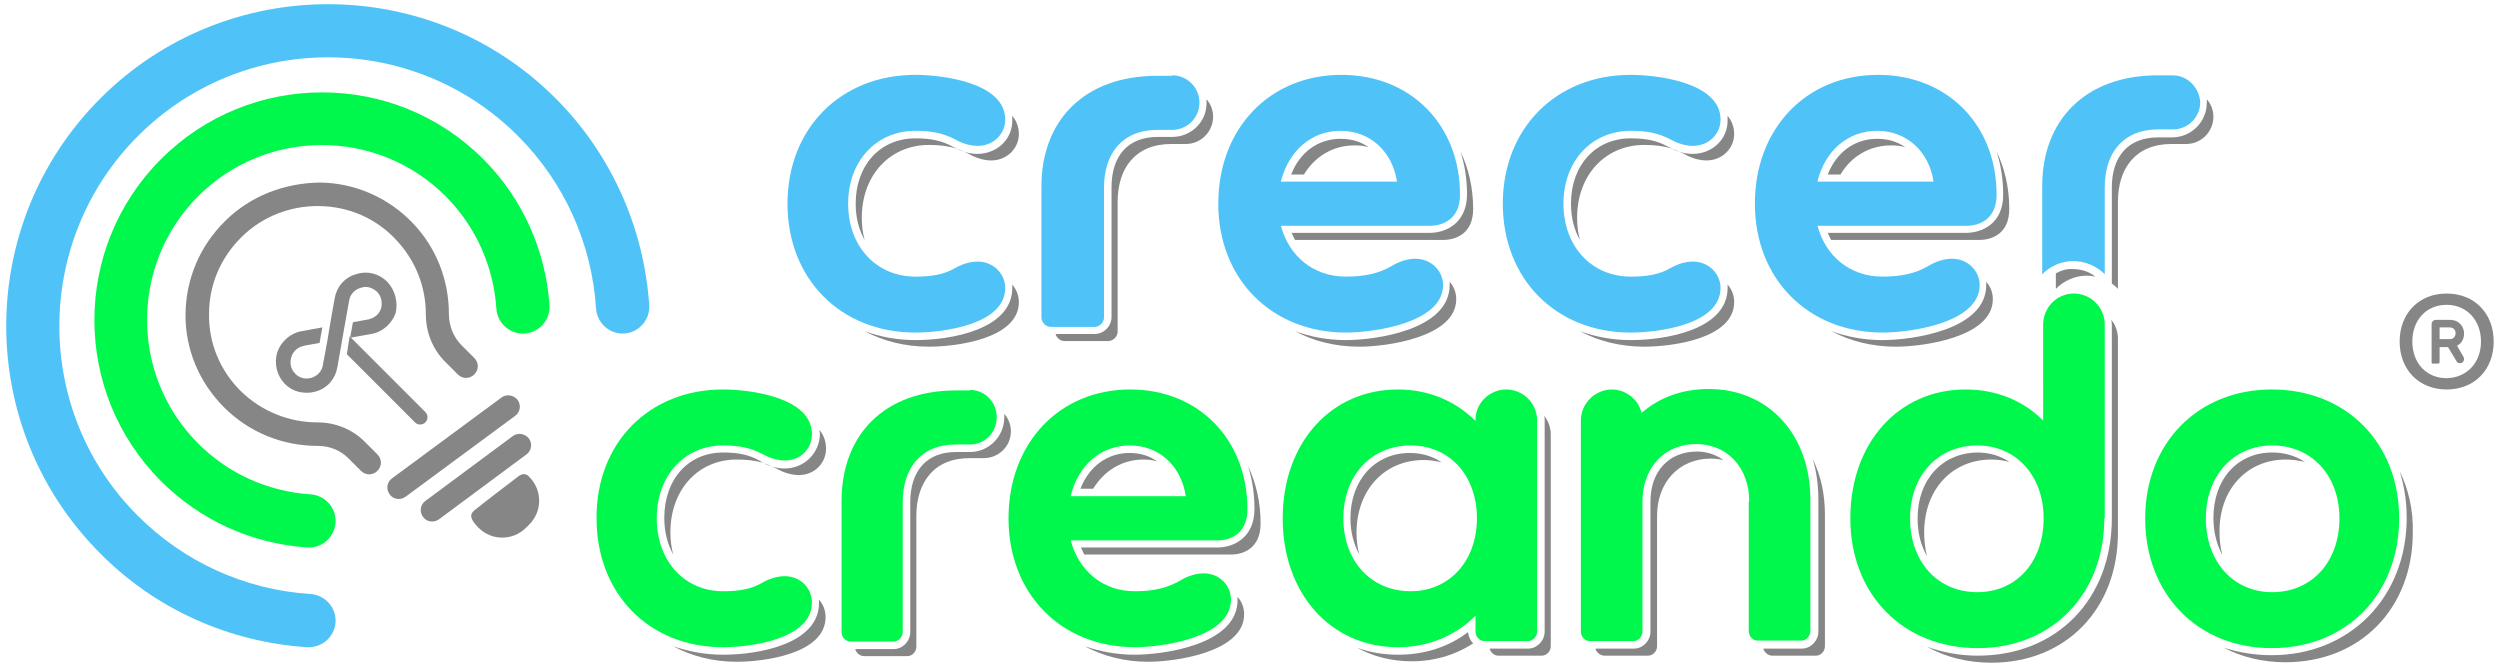
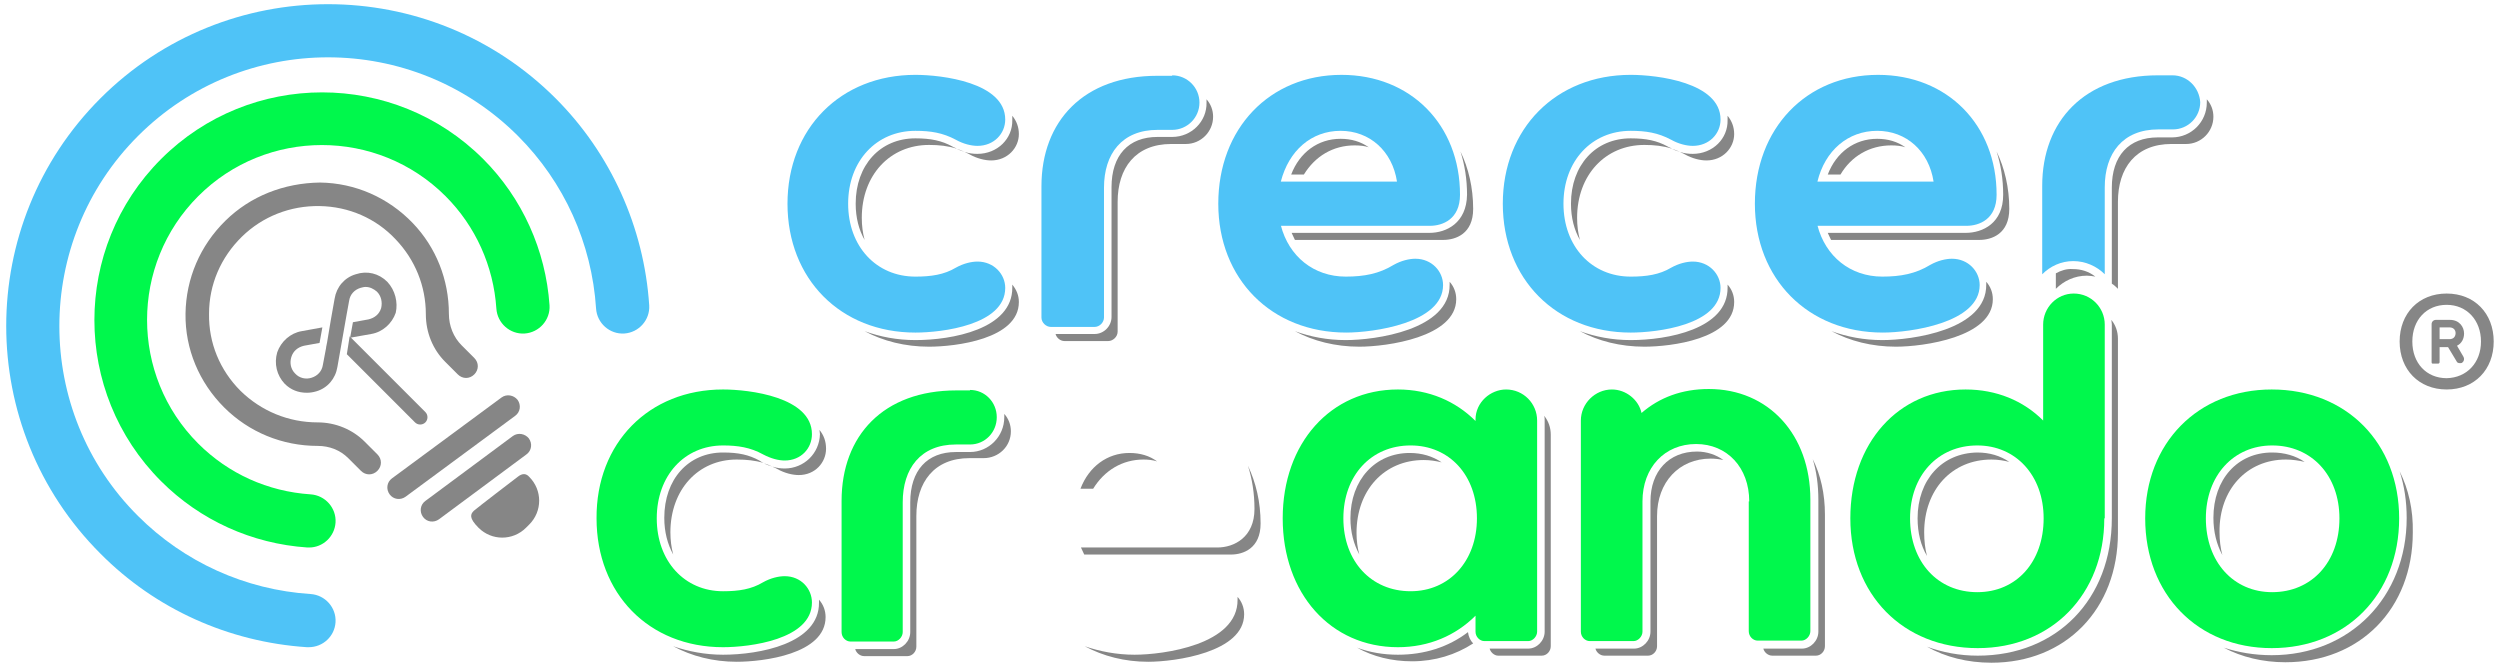
<svg xmlns="http://www.w3.org/2000/svg" version="1.1" x="0px" y="0px" width="304px" height="81px" viewBox="-0.757 -0.51 304 81" enable-background="new -0.757 -0.51 304 81" xml:space="preserve">
  <defs>
</defs>
  <path fill="#4FC3F7" d="M36.785,78.189c-0.056,0-0.114,0-0.229,0c-9.493-0.63-18.414-4.633-25.104-11.382  c-15.27-15.268-15.27-40.087,0-55.356c15.268-15.269,40.086-15.269,55.356,0c6.69,6.691,10.751,15.669,11.379,25.162  c0.115,1.773-1.258,3.317-3.031,3.432c-1.773,0.113-3.316-1.258-3.431-3.032c-0.514-7.949-3.889-15.383-9.493-20.988  c-12.752-12.752-33.454-12.752-46.207,0c-12.753,12.752-12.753,33.513,0,46.208c5.604,5.604,13.038,8.978,20.987,9.491  c1.772,0.116,3.146,1.658,3.031,3.433C39.931,76.873,38.501,78.189,36.785,78.189z" />
  <path fill="#4FC3F7" d="M110.557,8.592c3.202,0,10.922,0.915,10.922,5.433c0,1.716-1.372,3.203-3.375,3.203  c-0.743,0-1.714-0.229-2.63-0.744c-1.602-0.857-3.087-1.086-4.918-1.086c-4.747,0-8.178,3.66-8.178,8.863  c0,5.204,3.431,8.865,8.178,8.865c1.887,0,3.489-0.229,4.918-1.087c0.916-0.514,1.887-0.743,2.63-0.743  c2.003,0,3.375,1.544,3.375,3.202c0,4.518-7.72,5.433-10.922,5.433c-9.093,0-15.555-6.519-15.555-15.669  C95.002,15.112,101.464,8.592,110.557,8.592z" />
  <path fill="#4FC3F7" d="M141.781,8.649c1.829,0,3.316,1.487,3.316,3.317c0,1.83-1.487,3.317-3.316,3.317h-1.772  c-4.346,0-6.52,2.917-6.52,7.034v15.784c0,0.572-0.514,1.144-1.144,1.144h-5.318c-0.572,0-1.144-0.515-1.144-1.144V22.146  c0-7.949,5.147-13.439,14.067-13.439h1.831V8.649z" />
  <path fill="#4FC3F7" d="M154.991,26.892c0.972,3.775,4.003,6.234,7.892,6.234c2.23,0,4.061-0.343,5.833-1.43  c0.915-0.514,1.887-0.743,2.632-0.743c2.001,0,3.372,1.544,3.372,3.202c0,4.633-8.52,5.776-11.779,5.776  c-9.093,0-15.555-6.519-15.555-15.669c0-9.149,6.233-15.669,14.982-15.669c8.407,0,14.411,6.062,14.411,14.583  c0,2.974-2.116,3.774-3.659,3.774h-18.129V26.892z M154.991,21.574h14.126c-0.572-3.717-3.318-6.176-6.863-6.176  S155.962,17.8,154.991,21.574z" />
  <path fill="#4FC3F7" d="M197.537,8.592c3.204,0,10.924,0.915,10.924,5.433c0,1.716-1.373,3.203-3.374,3.203  c-0.743,0-1.716-0.229-2.63-0.744c-1.602-0.857-3.089-1.086-4.92-1.086c-4.745,0-8.176,3.66-8.176,8.863  c0,5.204,3.431,8.865,8.176,8.865c1.889,0,3.489-0.229,4.92-1.087c0.914-0.514,1.887-0.743,2.63-0.743  c2.001,0,3.374,1.544,3.374,3.202c0,4.518-7.72,5.433-10.924,5.433c-9.091,0-15.553-6.519-15.553-15.669  C181.984,15.112,188.446,8.592,197.537,8.592z" />
  <path fill="#4FC3F7" d="M220.242,26.892c0.972,3.775,4.003,6.234,7.891,6.234c2.23,0,4.061-0.343,5.833-1.43  c0.916-0.514,1.888-0.743,2.63-0.743c2.003,0,3.375,1.544,3.375,3.202c0,4.633-8.521,5.776-11.779,5.776  c-9.094,0-15.556-6.519-15.556-15.669c0-9.149,6.233-15.669,14.983-15.669c8.406,0,14.41,6.062,14.41,14.583  c0,2.974-2.115,3.774-3.659,3.774h-18.128V26.892z M220.242,21.574h14.124c-0.572-3.717-3.316-6.176-6.861-6.176  C223.958,15.398,221.155,17.8,220.242,21.574z" />
  <path fill="#4FC3F7" d="M263.417,8.649h-1.772c-8.923,0-14.069,5.547-14.069,13.439V32.84c0.974-0.973,2.288-1.601,3.775-1.601  c1.486,0,2.858,0.628,3.83,1.601V22.26c0-4.117,2.174-7.034,6.521-7.034h1.772c1.83,0,3.317-1.487,3.317-3.317  C266.677,10.137,265.247,8.649,263.417,8.649z" />
  <path fill="#00F84C" d="M36.843,66.065c-0.058,0-0.114,0-0.229,0c-6.749-0.458-13.039-3.316-17.785-8.063  c-10.81-10.81-10.81-28.365,0-39.173c10.808-10.808,28.364-10.808,39.173,0c4.746,4.747,7.606,11.094,8.063,17.785  c0.114,1.773-1.258,3.317-3.031,3.432c-1.774,0.113-3.318-1.258-3.433-3.032c-0.343-5.147-2.515-10.008-6.176-13.667  c-8.291-8.292-21.788-8.292-30.08,0c-8.292,8.292-8.292,21.788,0,30.08c3.661,3.661,8.465,5.833,13.668,6.177  c1.772,0.114,3.146,1.658,3.031,3.431C39.931,64.75,38.501,66.065,36.843,66.065z" />
  <path fill="#00F84C" d="M87.167,46.851c3.202,0,10.808,0.915,10.808,5.433c0,1.716-1.315,3.203-3.316,3.203  c-0.743,0-1.658-0.229-2.631-0.744c-1.544-0.857-3.087-1.086-4.86-1.086c-4.689,0-8.063,3.659-8.063,8.864  c0,5.203,3.374,8.864,8.063,8.864c1.887,0,3.431-0.229,4.86-1.088c0.915-0.515,1.889-0.743,2.631-0.743  c2.001,0,3.316,1.544,3.316,3.202c0,4.519-7.606,5.434-10.808,5.434c-9.035,0-15.384-6.52-15.384-15.669  C71.727,53.37,78.132,46.851,87.167,46.851z" />
  <path fill="#00F84C" d="M117.191,46.907c1.829,0,3.258,1.487,3.258,3.316c0,1.83-1.429,3.317-3.258,3.317h-1.716  c-4.29,0-6.461,2.917-6.461,7.034v15.783c0,0.572-0.516,1.145-1.088,1.145h-5.261c-0.57,0-1.086-0.514-1.086-1.145V60.404  c0-7.949,5.09-13.44,13.953-13.44h1.66V46.907z" />
-   <path fill="#00F84C" d="M129.428,65.15c0.974,3.773,3.946,6.234,7.778,6.234c2.23,0,4.003-0.345,5.775-1.43  c0.915-0.516,1.887-0.744,2.631-0.744c2.001,0,3.316,1.543,3.316,3.201c0,4.633-8.407,5.777-11.667,5.777  c-9.035,0-15.383-6.52-15.383-15.669c0-9.15,6.175-15.67,14.811-15.67c8.292,0,14.24,6.063,14.24,14.582  c0,2.975-2.116,3.773-3.603,3.773h-17.899V65.15z M129.428,59.831h14.011c-0.572-3.716-3.26-6.175-6.805-6.175  C133.089,53.656,130.343,56.057,129.428,59.831z" />
  <path fill="#00F84C" d="M186.157,76.303c0,0.57-0.514,1.144-1.086,1.144h-5.319c-0.57,0-1.086-0.516-1.086-1.144v-1.945  c-2.4,2.402-5.66,3.832-9.435,3.832c-8.178,0-14.011-6.52-14.011-15.669c0-9.15,5.833-15.67,14.011-15.67  c3.774,0,7.034,1.43,9.435,3.831v-0.171c0-2.116,1.831-3.66,3.718-3.66c2.116,0,3.773,1.715,3.773,3.774V76.303L186.157,76.303z   M170.775,53.656c-4.804,0-8.178,3.659-8.178,8.864c0,5.203,3.374,8.864,8.178,8.864c4.689,0,8.063-3.661,8.063-8.864  C178.838,57.257,175.464,53.656,170.775,53.656z" />
  <path fill="#00F84C" d="M211.95,60.461c0-4.117-2.688-6.978-6.464-6.978c-3.83,0-6.518,2.86-6.518,6.978v15.842  c0,0.57-0.516,1.144-1.088,1.144h-5.317c-0.572,0-1.087-0.516-1.087-1.144V50.625c0-2.06,1.715-3.774,3.774-3.774  c1.716,0,3.26,1.257,3.603,2.858c2.173-1.887,4.918-2.916,8.179-2.916c7.262,0,12.351,5.546,12.351,13.438v16.013  c0,0.572-0.514,1.145-1.086,1.145h-5.319c-0.57,0-1.086-0.516-1.086-1.145V60.461H211.95z" />
  <path fill="#00F84C" d="M255.125,62.521c0,9.264-6.405,15.781-15.385,15.781c-9.091,0-15.496-6.518-15.496-15.781  c0-9.15,5.833-15.67,14.011-15.67c3.773,0,7.034,1.373,9.435,3.774V38.959c0-2.06,1.658-3.775,3.718-3.775  c2.115,0,3.773,1.715,3.773,3.775v23.562H255.125z M247.749,62.521c0-5.205-3.375-8.864-8.063-8.864  c-4.804,0-8.179,3.659-8.179,8.864c0,5.317,3.375,8.977,8.179,8.977C244.43,71.497,247.749,67.838,247.749,62.521z" />
  <path fill="#00F84C" d="M260.099,62.521c0-9.15,6.405-15.67,15.385-15.67c9.093,0,15.496,6.52,15.496,15.67  c0,9.264-6.461,15.781-15.496,15.781C266.504,78.302,260.099,71.784,260.099,62.521z M283.718,62.521  c0-5.205-3.375-8.864-8.179-8.864c-4.688,0-8.063,3.659-8.063,8.864c0,5.317,3.375,8.977,8.063,8.977  C280.343,71.497,283.718,67.838,283.718,62.521z" />
  <path fill="#868686" d="M110.557,16.313c-4.29,0-7.263,3.26-7.263,7.949c0,1.716,0.4,3.203,1.086,4.404  c-0.229-0.858-0.343-1.716-0.343-2.688c0-5.204,3.431-8.864,8.178-8.864c1.201,0,2.288,0.114,3.375,0.458  c-0.172-0.114-0.401-0.171-0.572-0.286C113.759,16.599,112.444,16.313,110.557,16.313z" />
  <path fill="#868686" d="M110.557,40.845c-2.23,0-4.29-0.399-6.176-1.085c2.23,1.202,4.918,1.887,7.834,1.887  c3.202,0,10.922-0.914,10.922-5.433c0-0.801-0.286-1.487-0.799-2.116c0,0.114,0,0.229,0,0.343  C122.394,39.53,114.961,40.845,110.557,40.845z" />
  <path fill="#868686" d="M118.104,18.2c-0.514,0-1.028-0.057-1.543-0.229c0.172,0.115,0.401,0.172,0.572,0.286  c0.916,0.514,1.887,0.743,2.631,0.743c2.001,0,3.373-1.543,3.373-3.202c0-0.858-0.286-1.602-0.799-2.231c0,0.172,0,0.343,0,0.515  C122.394,16.37,120.507,18.2,118.104,18.2z" />
  <path fill="#868686" d="M141.781,16.141h-1.772c-3.547,0-5.604,2.231-5.604,6.12v15.784c0,1.087-0.915,2.059-2.059,2.059h-4.746  c0.114,0.457,0.57,0.858,1.086,0.858h5.317c0.572,0,1.145-0.516,1.145-1.145V24.033c0-4.117,2.173-7.034,6.52-7.034h1.772  c1.831,0,3.316-1.487,3.316-3.317c0-0.8-0.285-1.543-0.799-2.116c0,0.115,0,0.229,0,0.4  C146.012,14.254,144.125,16.141,141.781,16.141z" />
  <path fill="#868686" d="M173.061,27.807h-16.755c0.114,0.286,0.285,0.572,0.399,0.858h18.014c1.546,0,3.661-0.744,3.661-3.775  c0-2.573-0.572-4.975-1.544-6.977c0.515,1.601,0.8,3.374,0.8,5.261C177.58,26.606,175.121,27.807,173.061,27.807z" />
-   <path fill="#868686" d="M162.882,40.845c-2.23,0-4.288-0.399-6.177-1.085c2.23,1.202,4.918,1.887,7.835,1.887  c3.317,0,11.78-1.143,11.78-5.776c0-0.801-0.285-1.544-0.801-2.116c0,0.115,0,0.229,0,0.343  C175.579,39.645,166.429,40.845,162.882,40.845z" />
+   <path fill="#868686" d="M162.882,40.845c-2.23,0-4.288-0.399-6.177-1.085c2.23,1.202,4.918,1.887,7.835,1.887  c3.317,0,11.78-1.143,11.78-5.776c0-0.801-0.285-1.544-0.801-2.116c0,0.115,0,0.229,0,0.343  C175.579,39.645,166.429,40.845,162.882,40.845" />
  <path fill="#868686" d="M163.97,17.17c0.628,0,1.2,0.057,1.714,0.229c-0.972-0.687-2.115-1.03-3.431-1.03  c-2.745,0-4.976,1.659-6.004,4.347h1.544C159.165,18.485,161.338,17.17,163.97,17.17z" />
  <path fill="#868686" d="M197.537,40.845c-2.229,0-4.288-0.399-6.175-1.085c2.23,1.202,4.918,1.887,7.835,1.887  c3.202,0,10.922-0.914,10.922-5.433c0-0.801-0.285-1.544-0.801-2.116c0,0.114,0,0.229,0,0.343  C209.375,39.53,201.941,40.845,197.537,40.845z" />
  <path fill="#868686" d="M205.086,18.2c-0.515,0-1.029-0.057-1.544-0.229c0.171,0.115,0.399,0.172,0.572,0.286  c0.915,0.514,1.887,0.743,2.63,0.743c2.001,0,3.374-1.543,3.374-3.202c0-0.858-0.285-1.602-0.801-2.231c0,0.172,0,0.343,0,0.515  C209.375,16.37,207.489,18.2,205.086,18.2z" />
  <path fill="#868686" d="M197.537,16.313c-4.288,0-7.263,3.26-7.263,7.949c0,1.716,0.401,3.203,1.088,4.404  c-0.229-0.858-0.343-1.716-0.343-2.688c0-5.204,3.431-8.864,8.178-8.864c1.2,0,2.286,0.114,3.372,0.458  c-0.17-0.114-0.399-0.171-0.57-0.286C200.741,16.599,199.425,16.313,197.537,16.313z" />
  <path fill="#868686" d="M229.218,17.17c0.631,0,1.202,0.057,1.717,0.229c-0.972-0.687-2.116-1.03-3.431-1.03  c-2.746,0-4.977,1.659-6.006,4.347h1.545C224.359,18.485,226.588,17.17,229.218,17.17z" />
  <path fill="#868686" d="M228.132,40.845c-2.229,0-4.289-0.399-6.176-1.085c2.229,1.202,4.918,1.887,7.834,1.887  c3.318,0,11.781-1.143,11.781-5.776c0-0.801-0.285-1.544-0.801-2.116c0,0.115,0,0.229,0,0.343  C240.829,39.645,231.677,40.845,228.132,40.845z" />
  <path fill="#868686" d="M238.255,27.807h-16.757c0.114,0.286,0.287,0.572,0.401,0.858h18.014c1.544,0,3.659-0.744,3.659-3.775  c0-2.573-0.572-4.975-1.544-6.977c0.515,1.601,0.802,3.374,0.802,5.261C242.831,26.606,240.372,27.807,238.255,27.807z" />
  <path fill="#868686" d="M265.076,16.999c1.83,0,3.316-1.487,3.316-3.317c0-0.8-0.285-1.543-0.801-2.116c0,0.115,0,0.229,0,0.4  c0,2.345-1.888,4.232-4.231,4.232h-1.715c-3.547,0-5.604,2.231-5.604,6.119v11.667c0.285,0.171,0.514,0.399,0.743,0.628v-10.58  c0-4.117,2.173-7.034,6.52-7.034H265.076z" />
  <path fill="#868686" d="M249.234,32.725v1.887c0.974-0.972,2.288-1.601,3.775-1.601c0.344,0,0.687,0.057,1.029,0.115  c-0.801-0.629-1.716-0.916-2.745-0.916C250.55,32.153,249.864,32.382,249.234,32.725z" />
  <path fill="#868686" d="M87.167,79.104c-2.174,0-4.232-0.401-6.063-1.031c2.23,1.202,4.862,1.889,7.721,1.889  c3.202,0,10.809-0.915,10.809-5.434c0-0.8-0.287-1.544-0.801-2.116c0,0.116,0,0.229,0,0.344  C98.89,77.788,91.513,79.104,87.167,79.104z" />
  <path fill="#868686" d="M94.659,56.458c-0.458,0-0.972-0.057-1.487-0.229c0.172,0.114,0.401,0.172,0.572,0.285  c0.915,0.516,1.887,0.742,2.631,0.742c2.001,0,3.316-1.542,3.316-3.2c0-0.915-0.285-1.659-0.801-2.288  c0,0.171,0.058,0.342,0.058,0.515C98.89,54.628,97.003,56.458,94.659,56.458z" />
  <path fill="#868686" d="M88.826,55.37c1.2,0,2.23,0.116,3.26,0.401c-0.171-0.057-0.343-0.172-0.514-0.285  c-1.258-0.687-2.517-0.972-4.404-0.972c-4.232,0-7.148,3.258-7.148,7.947c0,1.716,0.4,3.202,1.086,4.462  c-0.229-0.858-0.343-1.773-0.343-2.689C80.762,59.031,84.136,55.37,88.826,55.37z" />
  <path fill="#868686" d="M122.166,51.939c0-0.801-0.286-1.544-0.801-2.115c0,0.114,0,0.286,0,0.399c0,2.345-1.887,4.233-4.173,4.233  h-1.716c-3.489,0-5.546,2.229-5.546,6.118v15.783c0,1.088-0.915,2.06-2.003,2.06h-4.689c0.114,0.458,0.572,0.857,1.087,0.857h5.261  c0.571,0,1.086-0.516,1.086-1.145V62.234c0-4.118,2.172-7.035,6.461-7.035h1.716C120.678,55.199,122.166,53.771,122.166,51.939z" />
  <path fill="#868686" d="M138.292,55.37c0.572,0,1.144,0.059,1.658,0.229c-0.915-0.687-2.058-1.028-3.374-1.028  c-2.688,0-4.918,1.658-5.948,4.346h1.545C133.545,56.687,135.719,55.37,138.292,55.37z" />
  <path fill="#868686" d="M151.788,61.376c0,3.433-2.459,4.689-4.517,4.689h-16.584c0.114,0.285,0.285,0.572,0.399,0.858h17.843  c1.487,0,3.603-0.744,3.603-3.775c0-2.631-0.571-4.976-1.543-7.033C151.502,57.715,151.788,59.489,151.788,61.376z" />
  <path fill="#868686" d="M137.206,79.104c-2.174,0-4.231-0.401-6.062-1.031c2.23,1.202,4.86,1.889,7.72,1.889  c3.26,0,11.667-1.145,11.667-5.775c0-0.803-0.287-1.545-0.801-2.115c0,0.112,0,0.229,0,0.341  C149.786,77.902,140.695,79.104,137.206,79.104z" />
  <path fill="#868686" d="M187.073,50.568v25.734c0,1.086-0.916,2.058-2.002,2.058h-4.688c0.114,0.457,0.571,0.857,1.029,0.857h5.317  c0.572,0,1.086-0.515,1.086-1.145V52.339c0-0.855-0.285-1.657-0.799-2.286C187.073,50.224,187.073,50.396,187.073,50.568z" />
  <path fill="#868686" d="M169.229,79.104c-1.772,0-3.431-0.287-4.974-0.858c1.944,1.087,4.231,1.658,6.69,1.658  c2.802,0,5.319-0.8,7.435-2.173c-0.343-0.343-0.572-0.858-0.63-1.373C175.349,78.189,172.433,79.104,169.229,79.104z" />
  <path fill="#868686" d="M163.455,62.521c0,1.657,0.4,3.144,1.086,4.403c-0.229-0.802-0.344-1.718-0.344-2.631  c0-5.205,3.375-8.864,8.178-8.864c0.745,0,1.487,0.114,2.174,0.286c-1.086-0.744-2.402-1.144-3.888-1.144  C166.485,54.571,163.455,57.831,163.455,62.521z" />
  <path fill="#868686" d="M199.94,60.461v15.842c0,1.086-0.916,2.058-2.002,2.058h-4.689c0.115,0.457,0.572,0.857,1.087,0.857h5.318  c0.571,0,1.087-0.515,1.087-1.145V62.234c0-4.118,2.688-6.977,6.52-6.977c0.514,0,1.028,0.056,1.544,0.171  c-0.859-0.629-2.002-1.03-3.204-1.03C202.169,54.398,199.94,56.801,199.94,60.461z" />
  <path fill="#868686" d="M220.356,60.288v16.015c0,1.086-0.915,2.058-2.003,2.058h-4.689c0.114,0.457,0.572,0.857,1.088,0.857h5.317  c0.572,0,1.086-0.515,1.086-1.145V62.063c0-2.517-0.514-4.804-1.485-6.749C220.127,56.801,220.356,58.459,220.356,60.288z" />
  <path fill="#868686" d="M256.041,38.902v23.619c0,9.836-6.692,16.697-16.3,16.697c-2.229,0-4.287-0.4-6.175-1.087  c2.23,1.259,4.918,1.945,7.833,1.945c9.037,0,15.385-6.52,15.385-15.783V40.675c0-0.858-0.286-1.659-0.802-2.288  C255.982,38.559,256.041,38.73,256.041,38.902z" />
  <path fill="#868686" d="M232.422,62.521c0,1.772,0.399,3.315,1.144,4.574c-0.229-0.857-0.343-1.83-0.343-2.86  c0-5.203,3.372-8.864,8.176-8.864c0.801,0,1.487,0.116,2.174,0.287c-1.086-0.744-2.4-1.143-3.888-1.143  C235.395,54.571,232.422,57.831,232.422,62.521z" />
  <path fill="#868686" d="M277.2,55.37c0.799,0,1.544,0.116,2.286,0.287c-1.086-0.744-2.459-1.143-3.946-1.143  c-4.231,0-7.147,3.258-7.147,7.947c0,1.716,0.401,3.26,1.087,4.519c-0.229-0.858-0.343-1.774-0.343-2.803  C269.079,59.031,272.453,55.37,277.2,55.37z" />
  <path fill="#868686" d="M291.039,56.801c0.572,1.773,0.857,3.66,0.857,5.661c0,9.665-6.92,16.699-16.412,16.699  c-2.116,0-4.062-0.344-5.834-0.915c2.174,1.144,4.747,1.773,7.492,1.773c9.093,0,15.498-6.52,15.498-15.785  C292.697,61.49,292.125,58.975,291.039,56.801z" />
  <path fill="#868686" d="M116.561,17.971c-0.343-0.171-0.628-0.286-0.972-0.343C115.933,17.743,116.275,17.857,116.561,17.971z" />
  <path fill="#868686" d="M203.542,17.971c-0.343-0.171-0.63-0.286-0.972-0.343C202.913,17.743,203.2,17.857,203.542,17.971z" />
  <path fill="#868686" d="M93.171,56.229c-0.343-0.173-0.687-0.285-1.03-0.401C92.429,56,92.828,56.115,93.171,56.229z" />
  <path id="XMLID_4_" fill="#868686" d="M62.176,57.486c-0.458,0.345-4.86,3.717-5.318,4.118c-0.401,0.401-0.63,0.857,0.572,2.06  c1.6,1.601,4.173,1.601,5.775,0l0.401-0.401c1.6-1.602,1.6-4.175,0-5.776C63.264,57.088,62.806,56.972,62.176,57.486z" />
  <path id="XMLID_3_" fill="#868686" d="M26.664,26.32c-3.089,3.031-4.804,7.035-4.862,11.324c-0.056,4.289,1.658,8.349,4.689,11.38  c3.031,3.03,7.092,4.688,11.381,4.688c1.429,0,2.744,0.516,3.716,1.487l1.544,1.544c0.572,0.572,1.431,0.572,2.003,0  c0.57-0.57,0.57-1.43,0-2.001l-1.545-1.544c-1.486-1.485-3.545-2.345-5.717-2.345c-3.547,0-6.863-1.373-9.38-3.832  c-2.516-2.516-3.889-5.831-3.831-9.378c0-3.546,1.429-6.862,4.003-9.378c2.515-2.459,5.89-3.775,9.435-3.718  c3.547,0.057,6.863,1.487,9.266,4.061c2.345,2.459,3.66,5.661,3.66,9.092c0,2.23,0.857,4.289,2.344,5.776l1.544,1.544  c0.572,0.572,1.429,0.572,2.001,0c0.572-0.572,0.572-1.43,0-2.002l-1.544-1.543c-0.972-0.972-1.543-2.345-1.543-3.832  c0-4.117-1.544-8.063-4.404-11.038c-2.973-3.087-6.976-4.861-11.265-4.918C33.754,21.745,29.695,23.347,26.664,26.32z" />
  <path id="XMLID_2_" fill="#868686" d="M60.233,47.822l-13.325,9.836c-0.63,0.458-0.745,1.316-0.287,1.945  c0.458,0.628,1.317,0.743,1.945,0.285l13.325-9.836c0.628-0.458,0.743-1.314,0.285-1.945C61.718,47.537,60.861,47.365,60.233,47.822  z" />
  <path id="XMLID_1_" fill="#868686" d="M61.604,52.512l-10.637,7.893c-0.628,0.458-0.743,1.314-0.285,1.943  c0.458,0.63,1.315,0.743,1.945,0.285l10.637-7.891c0.628-0.456,0.743-1.315,0.285-1.945C63.091,52.227,62.234,52.054,61.604,52.512z  " />
  <path fill="#868686" d="M46.336,33.755c-1.03-1.03-2.459-1.373-3.832-0.915c-1.373,0.4-2.344,1.543-2.573,2.974l-0.458,2.573  l-0.458,2.745l0,0l-0.115,0.572v0.057l0,0l-0.399,2.115c-0.114,0.743-0.628,1.316-1.373,1.546c-0.687,0.229-1.487,0.056-2.001-0.516  c-0.514-0.515-0.686-1.259-0.458-2.002c0.229-0.742,0.801-1.2,1.544-1.373L38.1,41.19l0.343-1.889l-2.515,0.458  c-1.373,0.229-2.517,1.258-2.975,2.573c-0.4,1.373-0.057,2.803,0.915,3.832c0.745,0.743,1.658,1.086,2.688,1.086  c0.401,0,0.744-0.058,1.144-0.17c1.373-0.401,2.344-1.546,2.573-2.975l1.086-6.176l0.343-1.887c0.115-0.744,0.63-1.316,1.373-1.544  c0.229-0.058,0.399-0.115,0.628-0.115c0.516,0,0.973,0.229,1.373,0.572c0.516,0.515,0.687,1.258,0.516,2.001  c-0.229,0.744-0.801,1.201-1.545,1.373l-1.887,0.343l-0.343,1.887l2.573-0.457c1.373-0.229,2.517-1.258,2.975-2.574  C47.651,36.271,47.308,34.784,46.336,33.755z" />
  <path fill="#868686" d="M41.418,42.562l8.292,8.292c0.343,0.344,0.915,0.344,1.257,0c0.343-0.343,0.343-0.915,0-1.259l-9.206-9.207  L41.418,42.562z" />
  <path fill="#868686" d="M291.039,41.018c0-3.432,2.345-5.833,5.719-5.833s5.719,2.402,5.719,5.833c0,3.431-2.345,5.833-5.719,5.833  S291.039,44.448,291.039,41.018z M300.931,41.018c0-2.573-1.715-4.46-4.174-4.46s-4.175,1.83-4.175,4.46  c0,2.63,1.716,4.46,4.175,4.46C299.216,45.422,300.931,43.591,300.931,41.018z M296.928,41.704h-1.03v1.83  c0,0.057-0.056,0.171-0.171,0.171h-0.686c-0.057,0-0.115-0.058-0.115-0.171v-4.632c0-0.286,0.229-0.515,0.515-0.515h1.716  c1.145,0,1.716,0.858,1.716,1.659c0,0.629-0.286,1.2-0.858,1.485l0.801,1.373c0.114,0.229,0.058,0.515-0.171,0.687  c-0.058,0.057-0.172,0.057-0.287,0.057c-0.17,0-0.341-0.057-0.399-0.229L296.928,41.704z M295.898,40.732h1.202  c0.515,0,0.743-0.345,0.743-0.745c0-0.343-0.229-0.687-0.743-0.687h-1.202V40.732z" />
</svg>